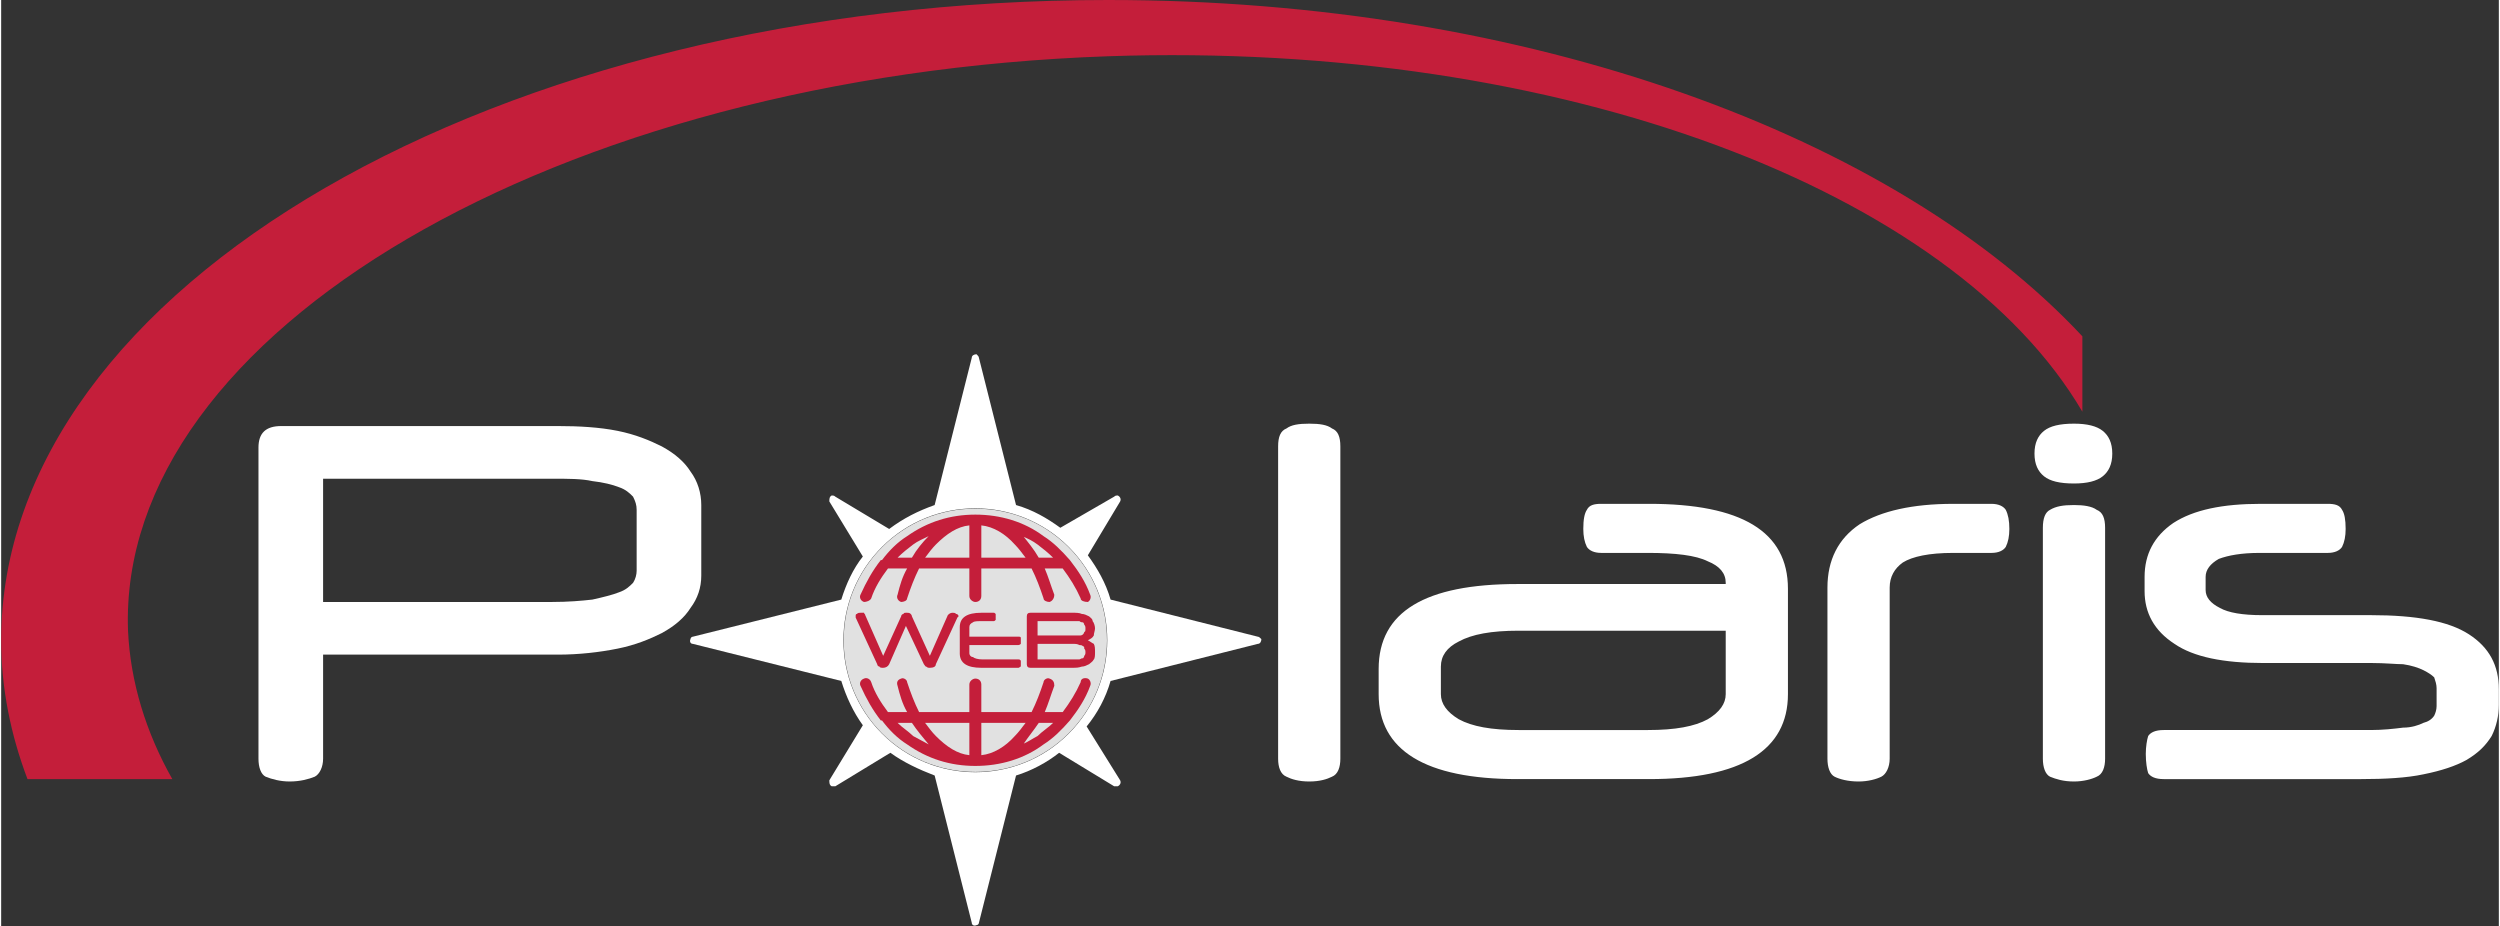
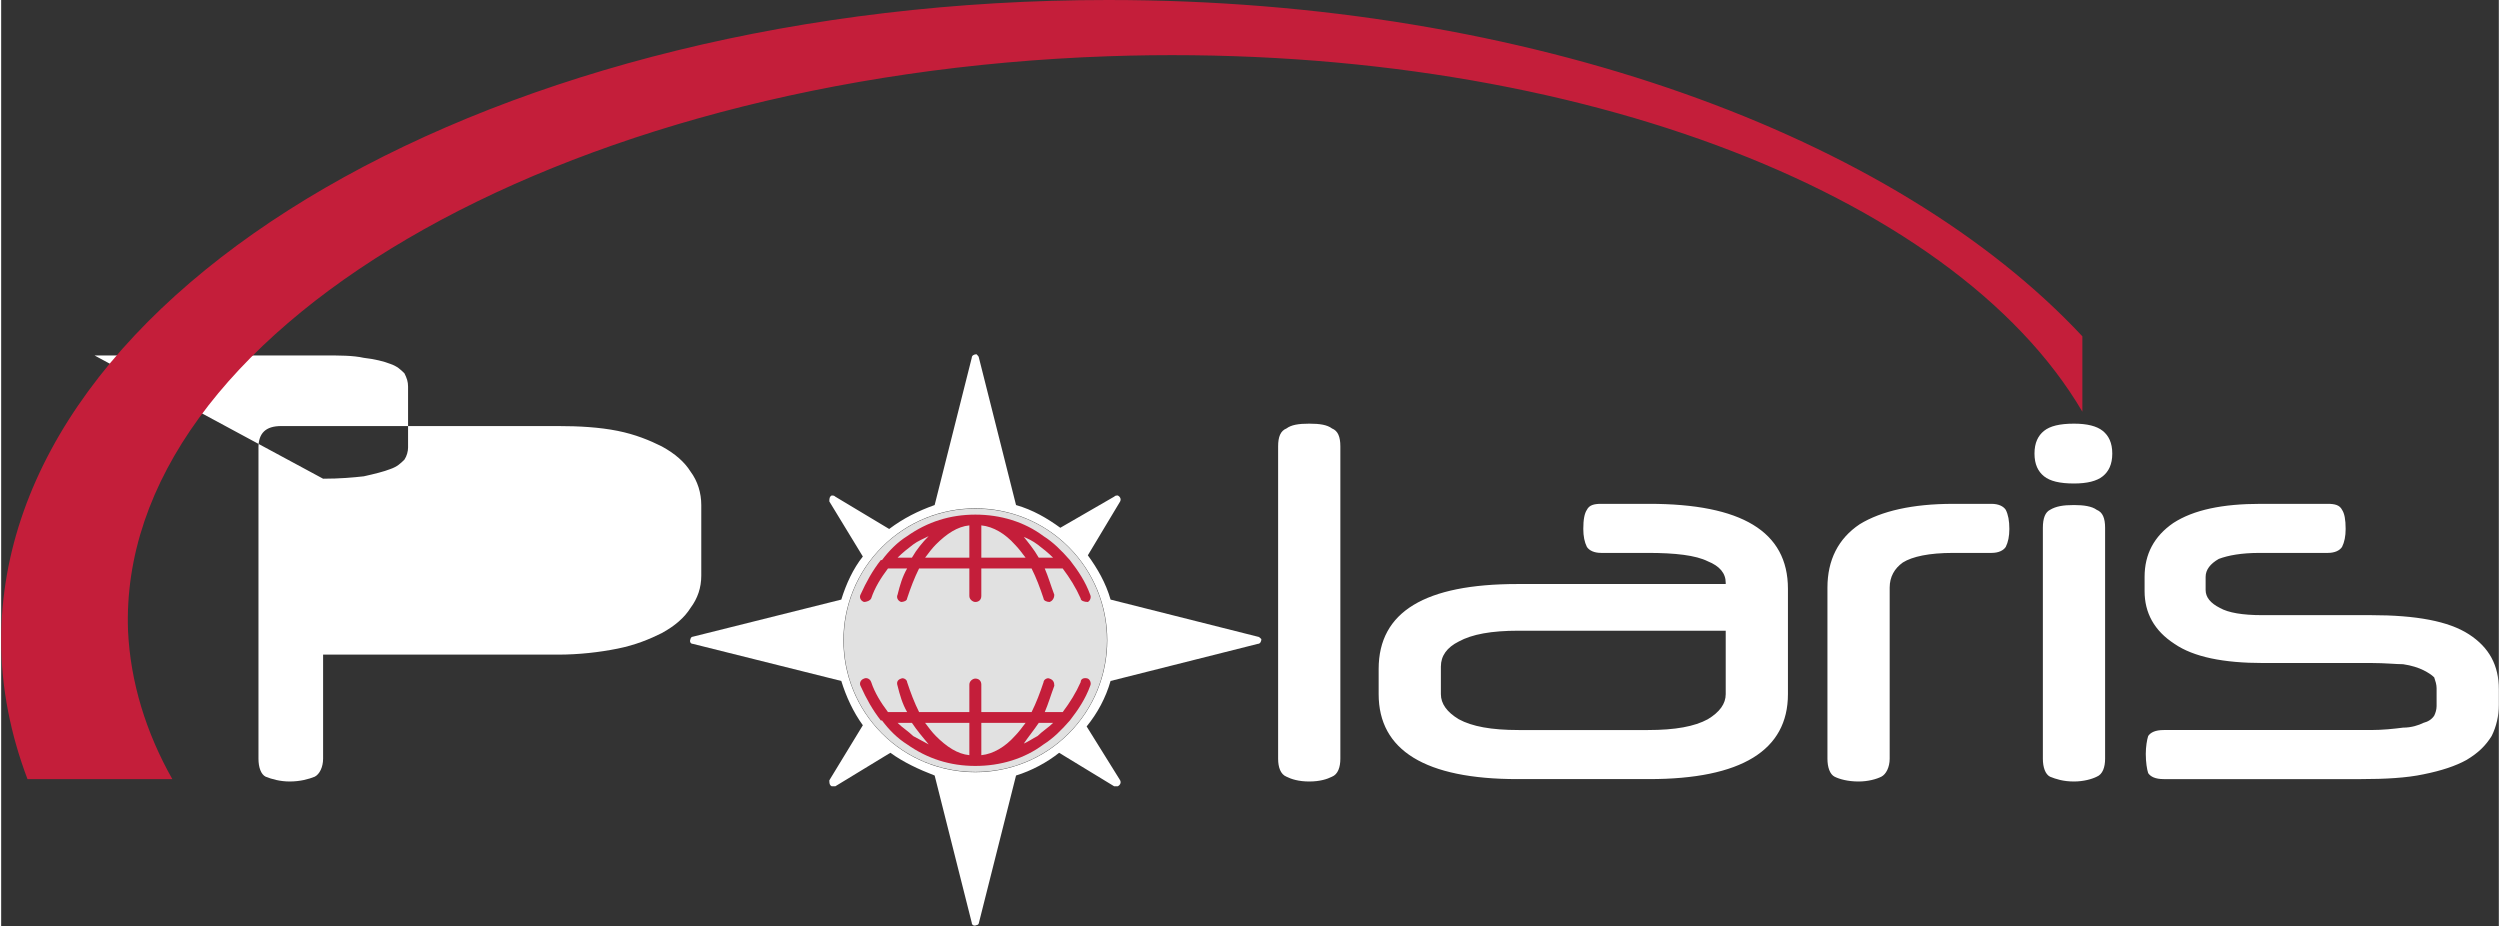
<svg xmlns="http://www.w3.org/2000/svg" xml:space="preserve" width="1954px" height="724px" version="1.1" style="shape-rendering:geometricPrecision; text-rendering:geometricPrecision; image-rendering:optimizeQuality; fill-rule:evenodd; clip-rule:evenodd" viewBox="0 0 2087 774">
  <rect x="0" y="0" width="2087" height="774" fill="#333333" stroke="none" />
  <defs>
    <style type="text/css">
   
    .fil1 {fill:white}
    .fil2 {fill:#C41E3A}
    .fil0 {fill:white;fill-rule:nonzero}
    .fil4 {fill:#C41E3A;fill-rule:nonzero}
    .fil3 {fill:white;fill-opacity:0.85}
   
  </style>
  </defs>
  <g id="Livello_x0020_1">
-     <path class="fil0" d="M215 374c0,-12 6,-18 19,-18l231 0c18,0 35,1 50,4 15,3 27,8 37,13 11,6 19,13 24,21 6,8 9,18 9,28l0 59c0,10 -3,19 -9,27 -5,8 -13,15 -24,21 -10,5 -22,10 -37,13 -15,3 -32,5 -50,5l-196 0 0 87c0,7 -3,13 -7,15 -5,2 -12,4 -21,4 -8,0 -15,-2 -20,-4 -4,-2 -6,-8 -6,-15l0 -260zm54 26l0 103 191 0c14,0 25,-1 34,-2 9,-2 17,-4 22,-6 6,-2 9,-5 12,-8 2,-3 3,-7 3,-10l0 -51c0,-4 -1,-7 -3,-11 -3,-3 -6,-6 -12,-8 -5,-2 -13,-4 -22,-5 -9,-2 -20,-2 -34,-2l-191 0z" />
+     <path class="fil0" d="M215 374c0,-12 6,-18 19,-18l231 0c18,0 35,1 50,4 15,3 27,8 37,13 11,6 19,13 24,21 6,8 9,18 9,28l0 59c0,10 -3,19 -9,27 -5,8 -13,15 -24,21 -10,5 -22,10 -37,13 -15,3 -32,5 -50,5l-196 0 0 87c0,7 -3,13 -7,15 -5,2 -12,4 -21,4 -8,0 -15,-2 -20,-4 -4,-2 -6,-8 -6,-15l0 -260zm54 26c14,0 25,-1 34,-2 9,-2 17,-4 22,-6 6,-2 9,-5 12,-8 2,-3 3,-7 3,-10l0 -51c0,-4 -1,-7 -3,-11 -3,-3 -6,-6 -12,-8 -5,-2 -13,-4 -22,-5 -9,-2 -20,-2 -34,-2l-191 0z" />
    <path class="fil1" d="M885 441l45 -26c1,-1 2,-1 3,-1 2,1 3,3 2,5l-27 45c8,11 15,23 19,37l123 31c1,0 2,1 3,2 0,2 -1,4 -3,4l-123 31c-4,14 -11,27 -20,38l28 45c1,2 0,4 -2,5 -1,0 -2,0 -3,0l-46 -28c-10,8 -23,15 -36,19l-31 123c0,1 -1,2 -2,2 -2,1 -4,0 -4,-2l-31 -123c-13,-5 -26,-11 -37,-19l-46 28c-1,0 -2,0 -3,0 -2,-1 -2,-3 -2,-5l28 -46c-8,-11 -14,-24 -18,-37l-124 -31c-2,0 -3,-2 -2,-4 0,-1 1,-2 2,-2l124 -31c4,-13 10,-26 18,-36l-28 -46c0,-2 0,-4 2,-5 1,0 2,0 3,1l45 27c12,-9 24,-15 38,-20l31 -123c0,-2 2,-3 4,-3 1,1 2,2 2,3l31 123c14,4 26,11 37,19zm-149 16c43,-43 113,-43 156,0 43,43 43,113 0,156 -43,43 -113,43 -156,0 -43,-43 -43,-113 0,-156z" />
    <path class="fil0" d="M1119 634c0,7 -2,13 -7,15 -4,2 -10,4 -19,4 -9,0 -15,-2 -19,-4 -5,-2 -7,-8 -7,-15l0 -261c0,-8 2,-13 7,-15 4,-3 10,-4 19,-4 9,0 15,1 19,4 5,2 7,7 7,15l0 261zm148 17c-77,0 -116,-24 -116,-71l0 -21c0,-48 39,-71 116,-71l174 0 0 -1c0,-8 -5,-14 -15,-18 -10,-5 -27,-7 -50,-7l-39 0c-6,0 -10,-2 -12,-5 -2,-4 -3,-9 -3,-15 0,-8 1,-13 3,-16 2,-4 6,-5 12,-5l40 0c77,0 116,23 116,71l0 88c0,47 -39,71 -116,71l-110 0zm109 -41c23,0 39,-3 50,-9 10,-6 15,-13 15,-21l0 -53 -173 0c-23,0 -39,3 -50,9 -10,5 -15,12 -15,21l0 23c0,8 5,15 15,21 11,6 27,9 50,9l108 0zm287 -189c6,0 10,2 12,5 2,4 3,9 3,16 0,6 -1,11 -3,15 -2,3 -6,5 -12,5l-32 0c-20,0 -34,3 -42,8 -7,5 -11,12 -11,21l0 143c0,7 -3,13 -7,15 -4,2 -11,4 -19,4 -9,0 -16,-2 -20,-4 -4,-2 -6,-8 -6,-15l0 -143c0,-23 9,-41 27,-53 18,-11 44,-17 78,-17l32 0zm95 213c0,7 -2,13 -7,15 -4,2 -11,4 -19,4 -9,0 -15,-2 -20,-4 -4,-2 -6,-8 -6,-15l0 -193c0,-8 2,-13 6,-15 5,-3 11,-4 20,-4 8,0 15,1 19,4 5,2 7,7 7,15l0 193zm-59 -255c0,-9 3,-15 8,-19 5,-4 13,-6 25,-6 11,0 19,2 24,6 5,4 8,10 8,19 0,9 -3,15 -8,19 -5,4 -13,6 -24,6 -12,0 -20,-2 -25,-6 -5,-4 -8,-10 -8,-19zm92 103c0,-19 8,-34 24,-45 17,-11 41,-16 73,-16l56 0c6,0 10,1 12,5 2,3 3,8 3,16 0,6 -1,11 -3,15 -2,3 -6,5 -12,5l-57 0c-15,0 -26,2 -34,5 -7,4 -11,9 -11,15l0 11c0,6 4,11 12,15 7,4 19,6 35,6l91 0c38,0 65,5 82,16 17,11 25,26 25,46l0 13c0,9 -2,18 -6,26 -5,8 -11,14 -21,20 -9,5 -21,9 -36,12 -14,3 -32,4 -52,4l-165 0c-7,0 -11,-2 -13,-5 -1,-3 -2,-9 -2,-16 0,-6 1,-12 2,-15 2,-3 6,-5 13,-5l173 0c10,0 19,-1 27,-2 7,0 13,-2 17,-4 4,-1 7,-3 9,-6 1,-2 2,-5 2,-8l0 -15c0,-3 -1,-6 -2,-9 -2,-2 -5,-4 -9,-6 -4,-2 -10,-4 -17,-5 -6,0 -15,-1 -26,-1l-91 0c-33,0 -58,-5 -74,-16 -17,-11 -25,-26 -25,-44l0 -12z" />
    <path class="fil2" d="M106 527c-9,-249 358,-464 819,-480 380,-13 706,113 814,297l0 -63c-156,-167 -462,-281 -814,-281 -511,0 -925,240 -925,535 0,40 8,79 22,116l121 0c-22,-39 -35,-81 -37,-124z" />
    <path class="fil3" d="M814 425c61,0 110,49 110,110 0,61 -49,110 -110,110 -61,0 -110,-49 -110,-110 0,-61 49,-110 110,-110z" />
-     <path class="fil4" d="M742 555c-1,2 -3,3 -5,3 -1,0 -3,0 -3,-1 -1,0 -2,-1 -2,-2l-18 -39c0,0 0,-1 0,-1 0,-1 0,-2 1,-2 1,-1 2,-1 3,-1 1,0 2,0 3,0 0,1 1,1 1,2l15 34 15 -33c0,-1 1,-2 2,-2 0,-1 1,-1 3,-1 1,0 2,0 3,1 0,0 1,1 1,2l15 33 15 -34c1,-1 2,-2 4,-2 1,0 2,0 3,1 1,0 2,1 2,2 0,0 -1,1 -1,1l-18 39c0,2 -2,3 -5,3 -1,0 -2,0 -3,-1 -1,0 -1,-1 -2,-2l-15 -32 -14 32zm67 -16l0 7c0,1 1,3 3,3 1,1 4,2 8,2l30 0c1,0 1,0 2,1 0,0 0,1 0,2 0,1 0,2 0,3 -1,0 -1,1 -2,1l-31 0c-12,0 -18,-4 -18,-12l0 -22c0,-8 6,-12 18,-12l10 0c1,0 1,0 2,1 0,1 0,1 0,3 0,1 0,2 0,2 -1,1 -1,1 -2,1l-9 0c-4,0 -7,0 -8,1 -2,1 -3,2 -3,4l0 8 41 0c1,0 2,0 2,1 0,0 0,1 0,2 0,1 0,2 0,3 0,0 -1,1 -2,1l-41 0zm105 6c0,2 0,5 -1,6 -1,2 -3,3 -4,4 -2,1 -4,2 -6,2 -3,1 -5,1 -7,1l-36 0c-2,0 -3,-1 -3,-3l0 -40c0,-2 1,-3 3,-3l35 0c3,0 6,0 8,1 2,0 4,1 6,2 1,1 3,2 3,4 1,1 2,4 2,6 0,2 -1,4 -1,6 -1,2 -3,3 -5,4 2,1 3,2 5,3 1,2 1,4 1,7zm-48 -14l30 0c2,0 3,0 5,0 1,0 2,0 3,-1 0,0 1,-1 1,-2 1,0 1,-1 1,-3 0,-1 0,-2 -1,-3 0,0 0,-1 -1,-2 -1,0 -2,0 -3,-1 -1,0 -3,0 -5,0l-30 0 0 12zm40 14c0,-1 0,-2 -1,-3 0,-1 0,-2 -1,-2 -1,-1 -2,-1 -3,-1 -2,-1 -3,-1 -6,-1l-29 0 0 13 30 0c2,0 4,0 5,0 2,-1 2,-1 3,-1 1,-1 1,-2 1,-2 1,-1 1,-2 1,-3z" />
    <path class="fil4" d="M718 573c-1,-2 0,-5 3,-6 2,-1 5,0 6,3 3,9 8,17 14,25l16 0c-4,-7 -6,-14 -8,-22 -1,-3 0,-5 3,-6 2,-1 5,1 5,3 3,9 6,17 10,25l42 0 0 -23c0,-3 3,-5 5,-5 3,0 5,2 5,5l0 23 42 0c4,-8 7,-16 10,-25 0,-2 3,-4 5,-3 3,1 4,3 4,6 -3,8 -5,15 -8,22l15 0c6,-8 11,-16 15,-25 0,-3 3,-4 6,-3 2,1 3,4 2,6 -4,11 -10,20 -17,29 0,0 0,0 0,0 -7,8 -14,15 -22,20 -16,12 -36,18 -57,18l0 0 0 0c-21,0 -40,-6 -57,-18 -8,-5 -15,-12 -21,-20 -1,0 -1,0 -1,0 -7,-9 -12,-18 -17,-29zm17 -105c0,0 0,0 1,0 6,-8 13,-15 21,-20 17,-12 36,-18 57,-18l0 0 0 0c21,0 41,6 57,18 8,5 15,12 22,20 0,0 0,0 0,0 7,9 13,18 17,29 1,2 0,5 -2,6 -3,0 -6,-1 -6,-3 -4,-9 -9,-17 -15,-25l-15 0c3,7 5,14 8,22 0,2 -1,5 -4,6 -2,0 -5,-1 -5,-3 -3,-9 -6,-17 -10,-25l-42 0 0 23c0,3 -2,5 -5,5 -2,0 -5,-2 -5,-5l0 -23 -42 0c-4,8 -7,16 -10,25 0,2 -3,3 -5,3 -3,-1 -4,-4 -3,-6 2,-8 4,-15 8,-22l-16 0c-6,8 -11,16 -14,25 -1,2 -4,3 -6,3 -3,-1 -4,-4 -3,-6 5,-11 10,-20 17,-29zm14 -2l12 0c4,-7 9,-13 14,-18l0 0c-4,2 -9,4 -13,7 -4,3 -9,7 -13,11zm23 0l37 0 0 -27c-10,1 -19,7 -28,16 -3,3 -6,7 -9,11zm47 0l37 0c-3,-4 -6,-8 -9,-11 -8,-9 -18,-15 -28,-16l0 27zm48 0l12 0c-4,-4 -9,-8 -13,-11 -4,-3 -8,-5 -13,-7l1 0c4,5 9,11 13,18zm-118 138c4,4 9,7 13,11 4,2 9,5 13,7l0 0c-5,-6 -10,-12 -14,-18l-12 0zm23 0c3,4 6,8 9,11 9,9 18,15 28,16l0 -27 -37 0zm47 0l0 27c10,-1 20,-7 28,-16 3,-3 6,-7 9,-11l-37 0zm48 0c-4,6 -9,12 -13,18l-1 0c5,-2 9,-5 13,-7 4,-4 9,-7 13,-11l-12 0z" />
  </g>
</svg>